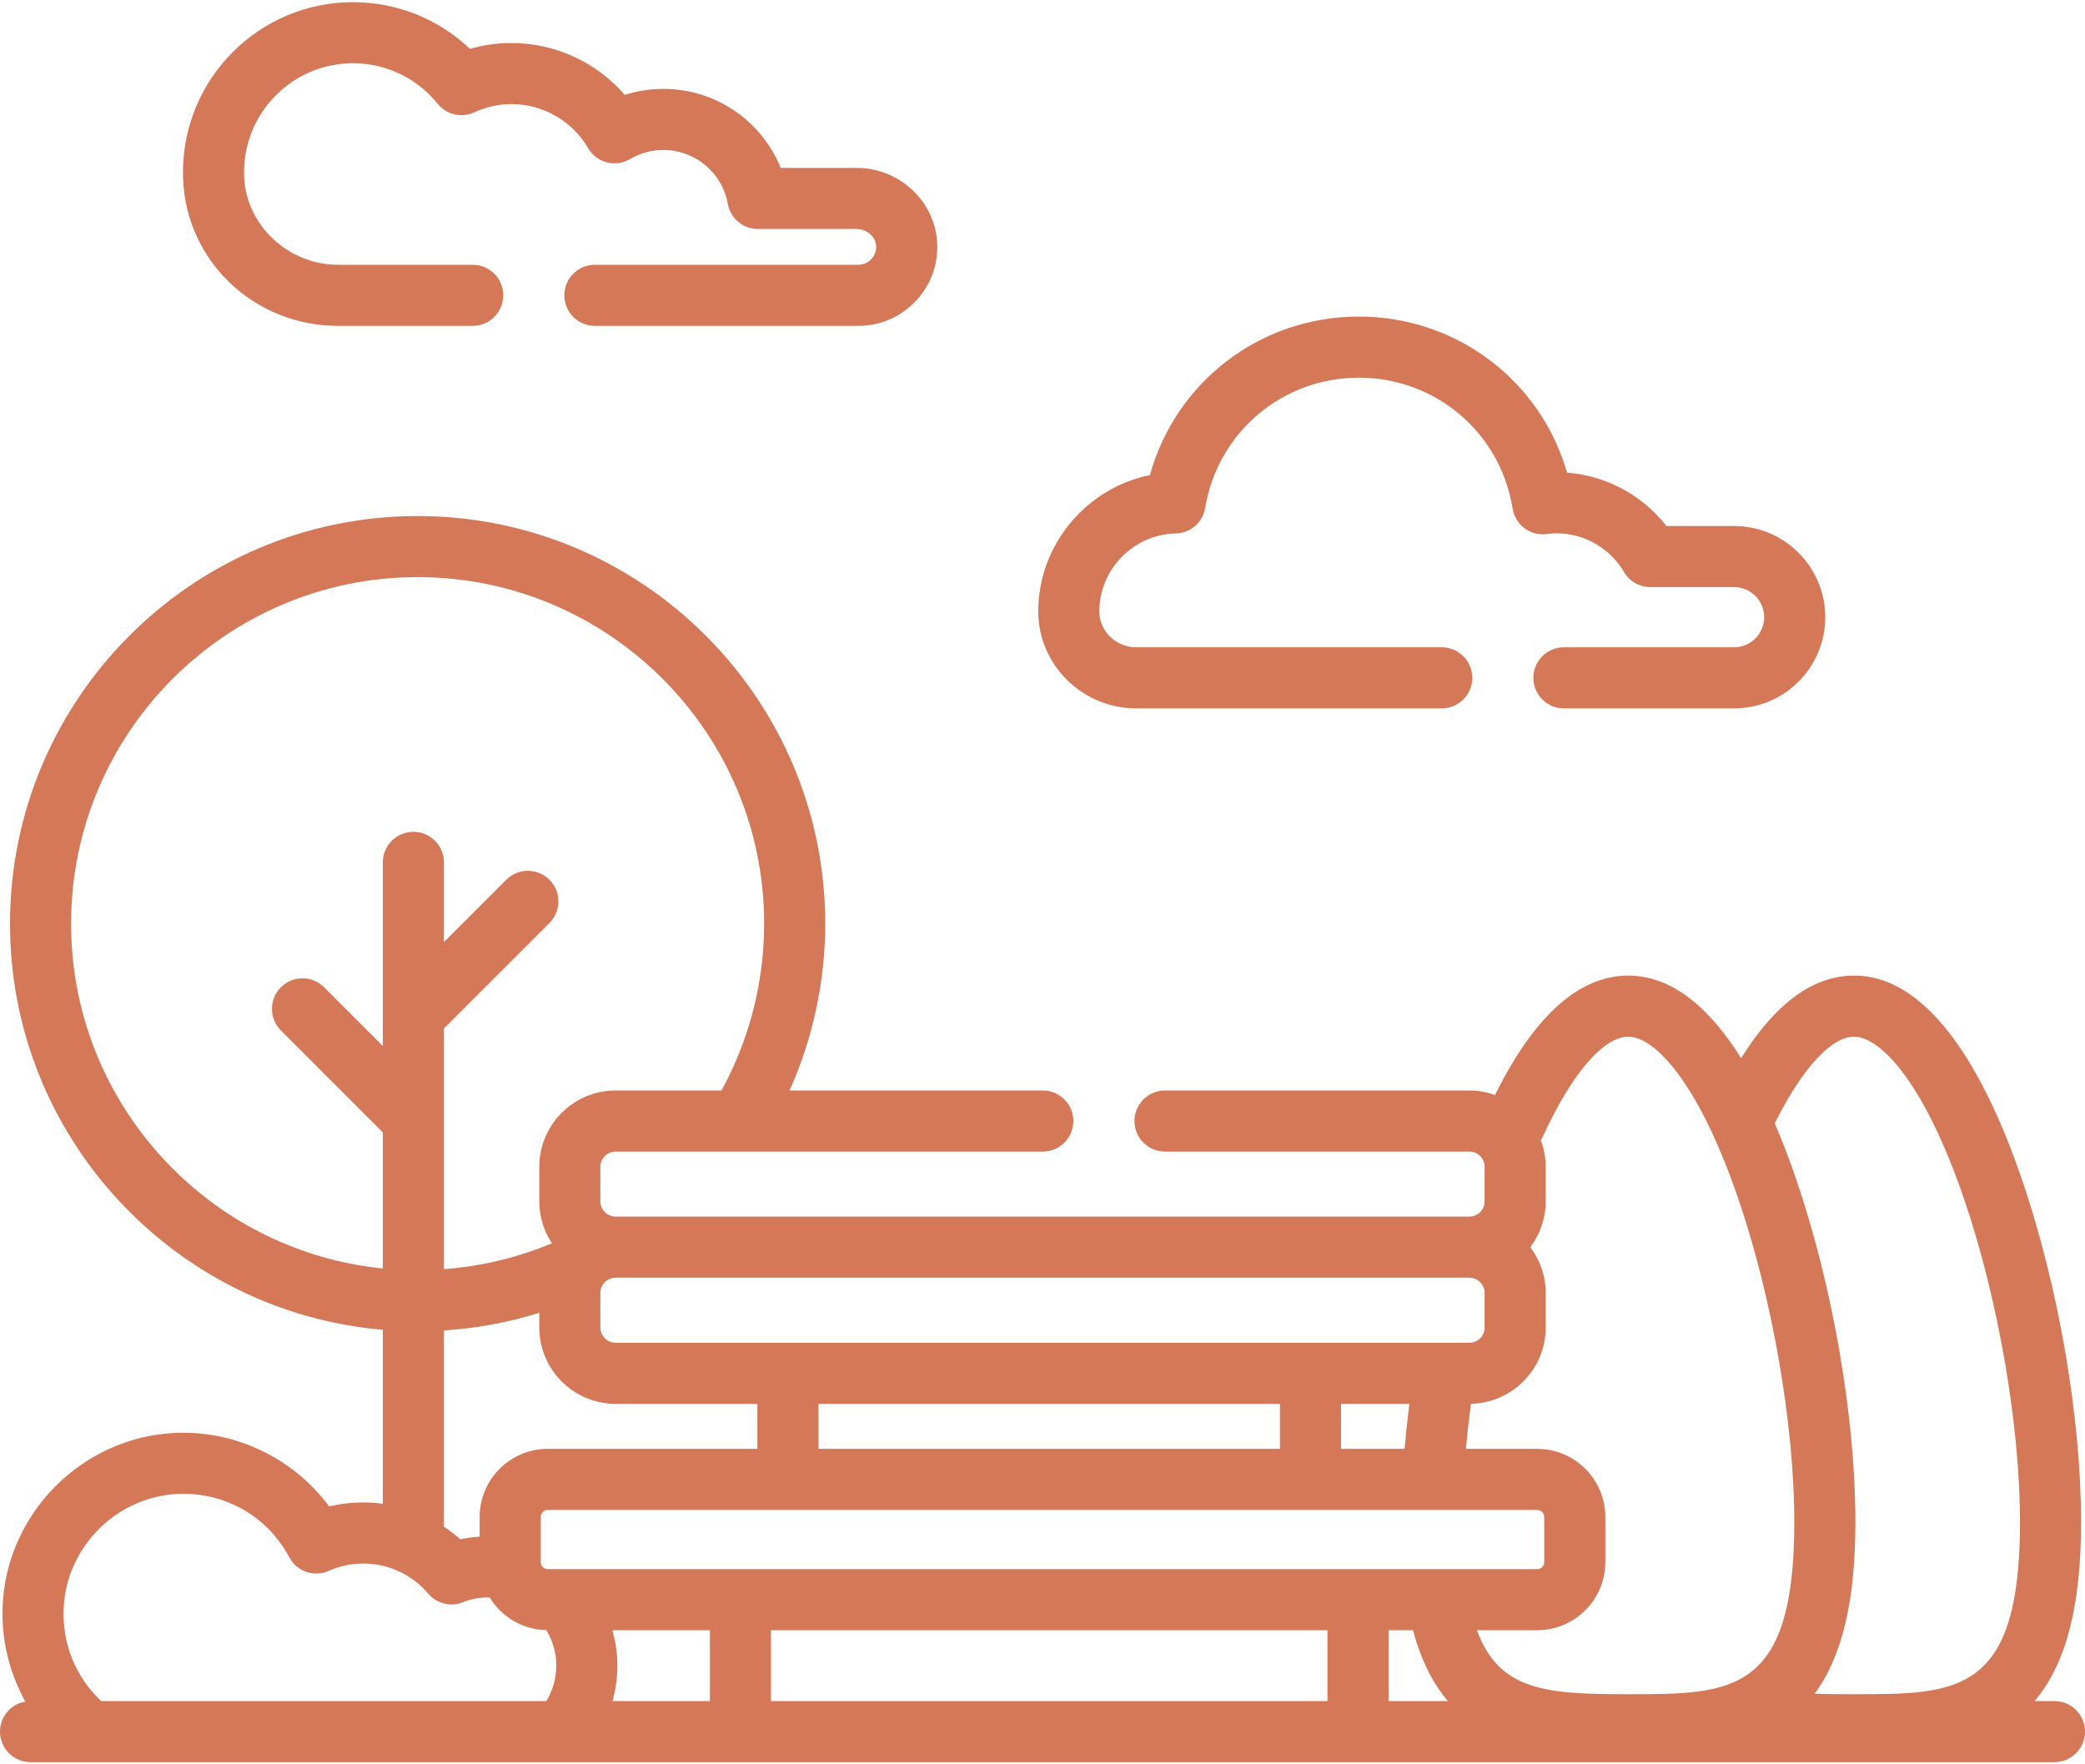
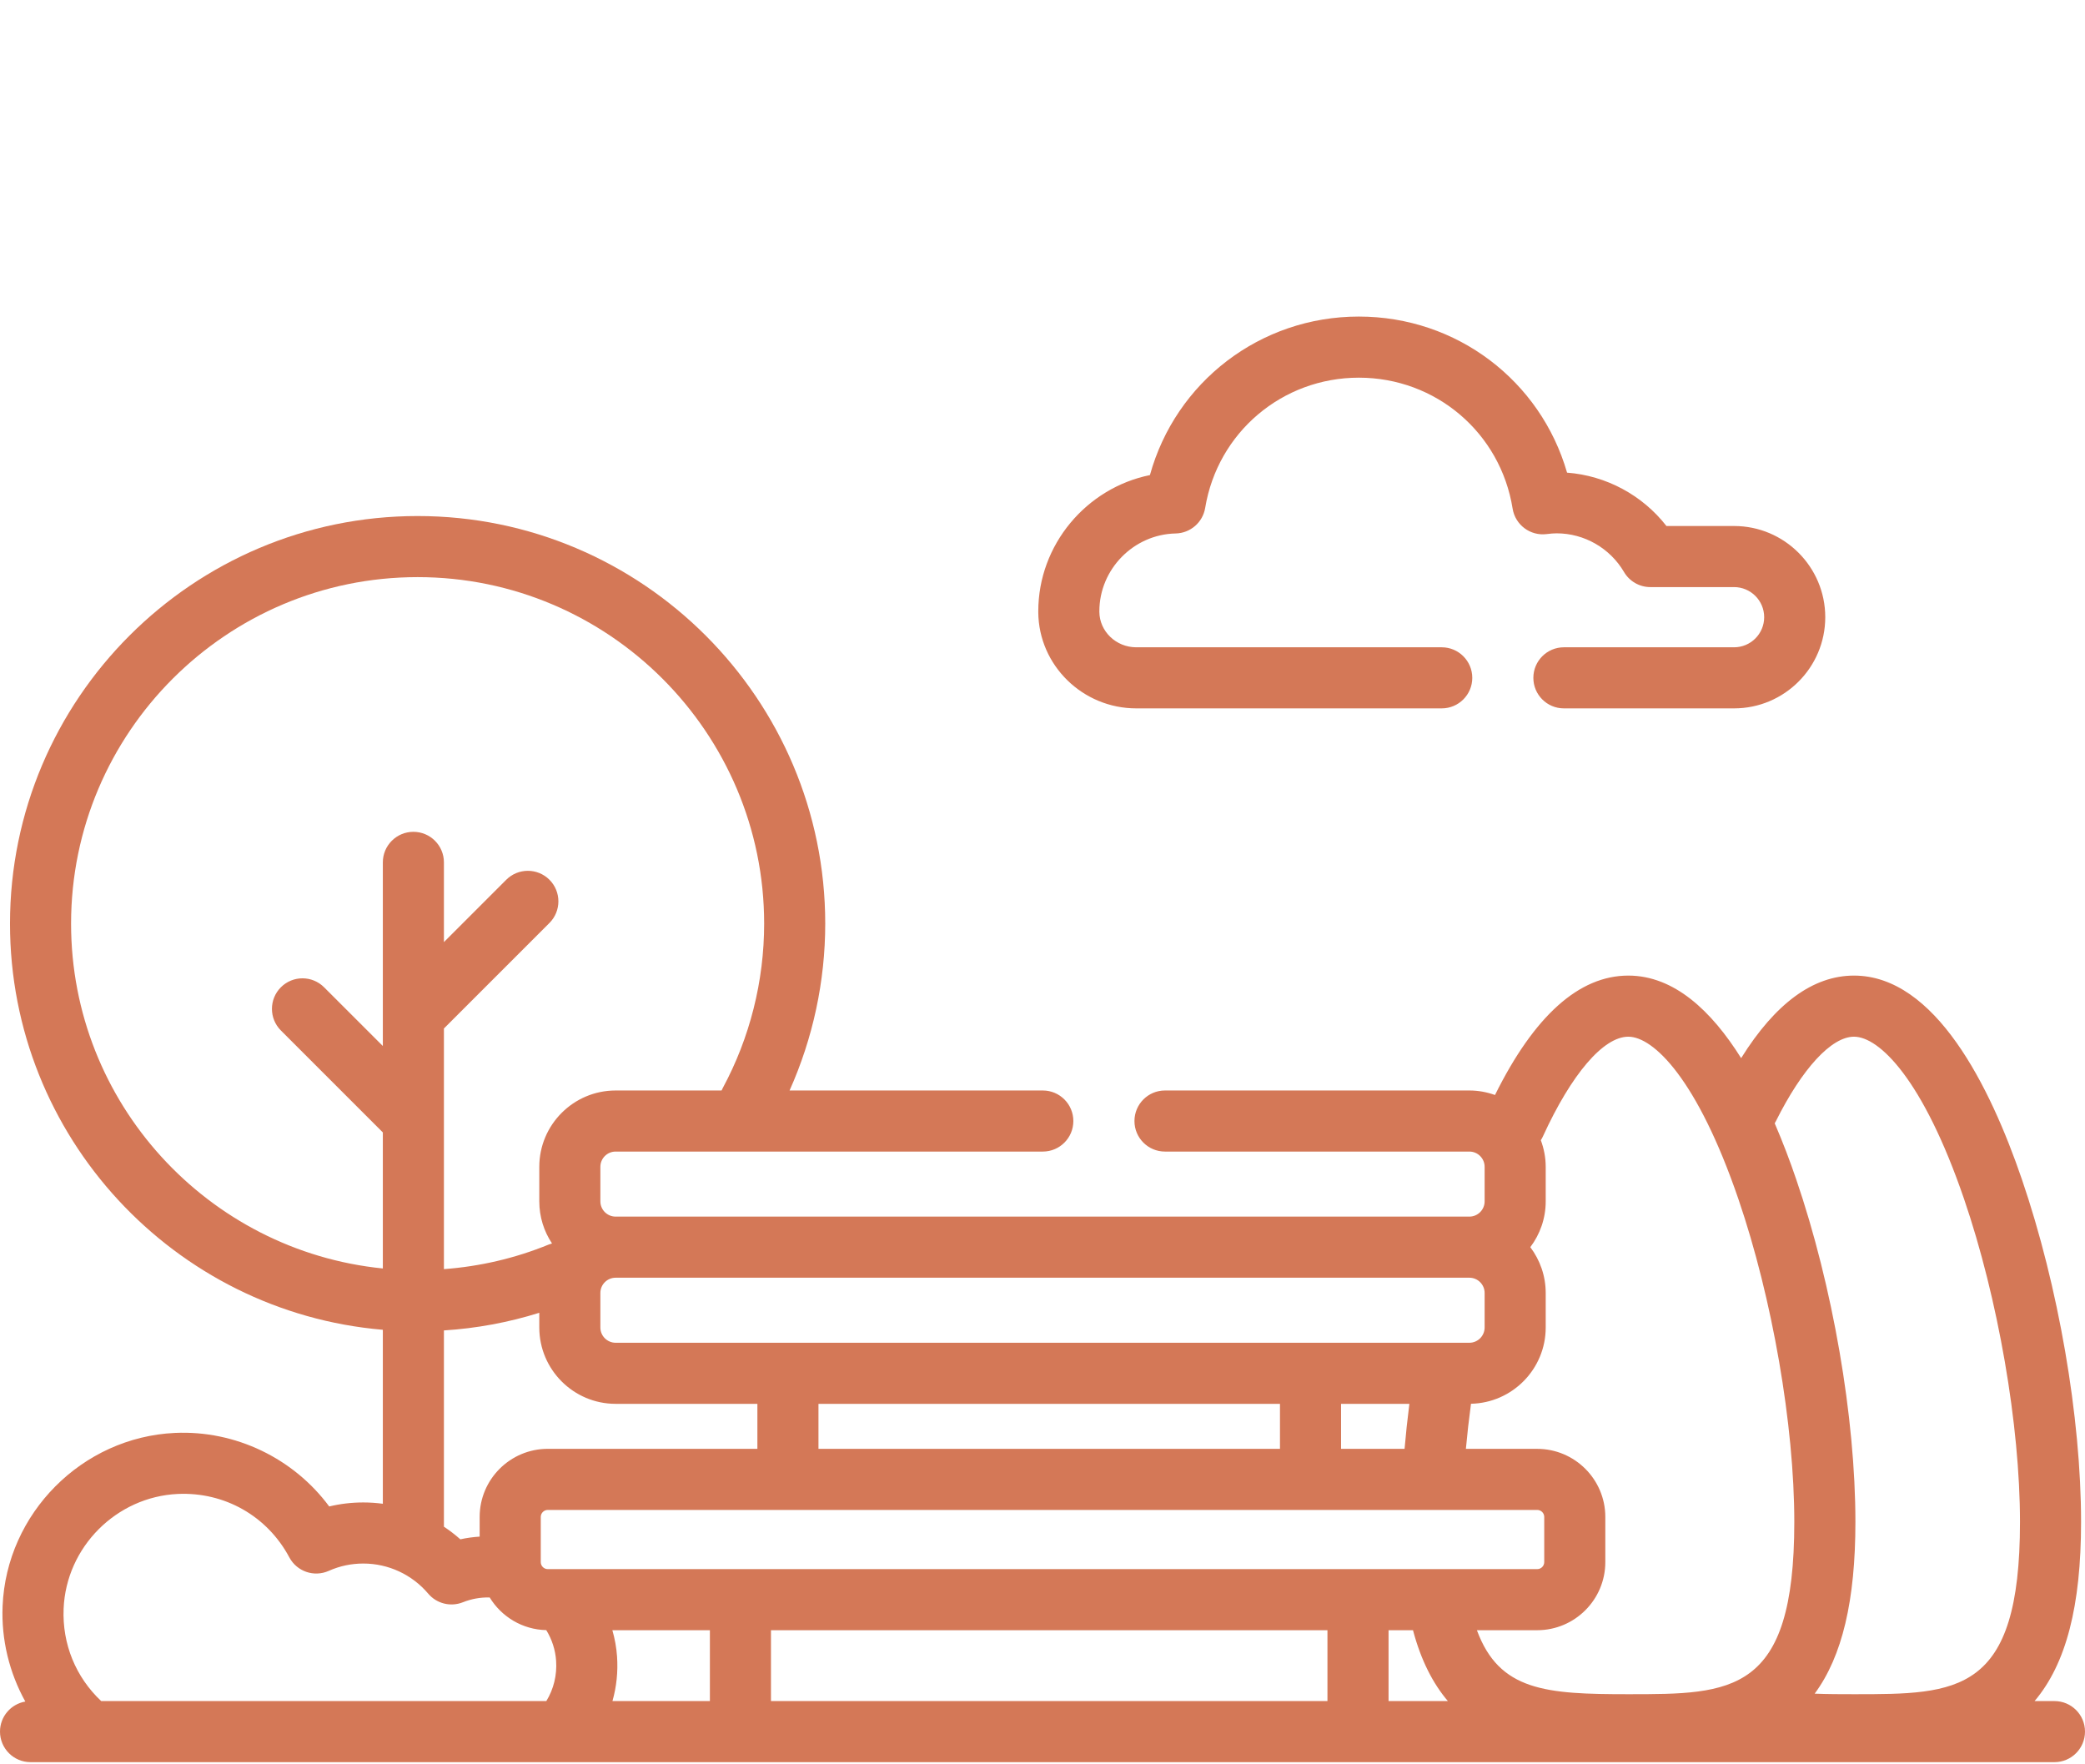
<svg xmlns="http://www.w3.org/2000/svg" width="78" height="66" viewBox="0 0 78 66" fill="none">
-   <path d="M12.648 12.19H17.685C18.316 12.19 18.827 11.678 18.827 11.047C18.827 10.416 18.316 9.904 17.685 9.904H12.648C10.781 9.904 9.205 8.426 9.133 6.61C9.131 6.553 9.13 6.496 9.13 6.44C9.13 4.194 10.957 2.366 13.203 2.366C14.44 2.366 15.596 2.919 16.374 3.884C16.704 4.292 17.269 4.423 17.745 4.202C18.184 3.998 18.654 3.894 19.14 3.894C20.312 3.894 21.409 4.525 22.001 5.542C22.154 5.805 22.406 5.996 22.701 6.072C22.995 6.149 23.308 6.105 23.57 5.95C23.946 5.728 24.377 5.61 24.815 5.61C26.004 5.61 27.018 6.458 27.227 7.625C27.325 8.17 27.799 8.566 28.352 8.566H32.049C32.438 8.566 32.772 8.867 32.778 9.222C32.782 9.404 32.714 9.575 32.587 9.704C32.46 9.833 32.291 9.904 32.109 9.904H22.255C21.623 9.904 21.112 10.416 21.112 11.047C21.112 11.678 21.623 12.19 22.255 12.19H32.109C32.909 12.19 33.657 11.875 34.217 11.305C34.777 10.735 35.078 9.98 35.063 9.181C35.034 7.582 33.682 6.281 32.049 6.281H29.206C28.496 4.523 26.778 3.325 24.815 3.325C24.324 3.325 23.837 3.401 23.374 3.549C22.321 2.333 20.774 1.609 19.14 1.609C18.606 1.609 18.085 1.683 17.582 1.829C16.406 0.71 14.851 0.081 13.203 0.081C9.697 0.081 6.845 2.934 6.845 6.44C6.845 6.526 6.847 6.612 6.85 6.7C6.971 9.778 9.518 12.19 12.648 12.19V12.19Z" fill="#D47857" />
  <path d="M76.857 63.634H76.114C77.295 62.239 77.853 60.07 77.853 56.935C77.853 53.021 77.005 48.108 75.638 44.113C74.45 40.638 72.395 36.495 69.358 36.495C67.831 36.495 66.415 37.533 65.136 39.583C64.027 37.812 62.627 36.495 60.915 36.495C59.074 36.495 57.398 37.997 55.928 40.962C55.628 40.855 55.306 40.793 54.97 40.793H43.582C42.951 40.793 42.44 41.305 42.44 41.936C42.44 42.567 42.951 43.078 43.582 43.078H54.97C55.284 43.078 55.54 43.334 55.54 43.649V44.941C55.54 45.255 55.284 45.511 54.97 45.511H23.03C22.716 45.511 22.46 45.255 22.46 44.941V43.649C22.46 43.334 22.716 43.078 23.03 43.078H39.012C39.643 43.078 40.154 42.567 40.154 41.936C40.154 41.305 39.643 40.793 39.012 40.793H29.538C30.412 38.841 30.872 36.706 30.872 34.553C30.872 26.145 24.031 19.304 15.623 19.304C7.215 19.304 0.374 26.145 0.374 34.553C0.374 42.523 6.52 49.083 14.322 49.745V56.253C14.081 56.221 13.837 56.204 13.591 56.204C13.157 56.204 12.731 56.254 12.316 56.354C10.986 54.556 8.811 53.498 6.543 53.603C3.072 53.764 0.24 56.61 0.097 60.083C0.045 61.34 0.35 62.574 0.947 63.652C0.409 63.745 0 64.212 0 64.776C0 65.407 0.511 65.919 1.143 65.919H3.362H76.857C77.489 65.919 78 65.407 78 64.776C78 64.145 77.489 63.634 76.857 63.634V63.634ZM23.084 61.967C23.061 61.634 23.001 61.304 22.909 60.983H26.557V63.634H22.912C23.064 63.101 23.123 62.539 23.084 61.967V61.967ZM47.884 52.515V54.198H30.619V52.515H47.884ZM52.725 52.515C52.652 53.086 52.592 53.648 52.545 54.198H50.169V52.515H52.725ZM57.508 56.484C57.652 56.484 57.77 56.602 57.77 56.746V58.435C57.77 58.58 57.652 58.698 57.508 58.698H20.492C20.348 58.698 20.23 58.58 20.23 58.435V56.746C20.23 56.602 20.348 56.484 20.492 56.484H57.508ZM28.842 60.983H49.66V63.634H28.842V60.983ZM51.946 60.983H52.86C53.161 62.119 53.611 62.982 54.165 63.634H51.946V60.983H51.946ZM66.431 41.951C67.421 39.966 68.515 38.781 69.358 38.781C70.3 38.781 71.943 40.371 73.476 44.853C74.747 48.568 75.568 53.311 75.568 56.935C75.568 63.377 73.231 63.377 69.358 63.377C68.882 63.377 68.382 63.376 67.887 63.357C68.92 61.958 69.411 59.871 69.411 56.935C69.411 53.021 68.562 48.108 67.195 44.113C66.962 43.429 66.694 42.72 66.392 42.021C66.405 41.998 66.419 41.975 66.431 41.951V41.951ZM60.915 38.781C61.857 38.781 63.5 40.371 65.033 44.853C66.304 48.568 67.125 53.311 67.125 56.936C67.125 63.377 64.788 63.377 60.915 63.377C57.843 63.377 56.089 63.261 55.251 60.983H57.507C58.912 60.983 60.055 59.84 60.055 58.435V56.747C60.055 55.342 58.912 54.199 57.507 54.199H54.839C54.889 53.648 54.953 53.085 55.03 52.512C56.576 52.48 57.825 51.214 57.825 49.66V48.368C57.825 47.725 57.609 47.132 57.249 46.654C57.609 46.177 57.825 45.584 57.825 44.941V43.649C57.825 43.299 57.758 42.964 57.642 42.653C57.671 42.608 57.699 42.561 57.721 42.51C58.79 40.175 59.984 38.781 60.915 38.781V38.781ZM54.97 47.797C55.284 47.797 55.54 48.053 55.54 48.367V49.659C55.54 49.974 55.284 50.23 54.97 50.23H23.03C22.716 50.23 22.46 49.974 22.46 49.659V48.367C22.46 48.053 22.716 47.797 23.03 47.797H54.97ZM2.659 34.553C2.659 27.404 8.475 21.589 15.623 21.589C22.771 21.589 28.587 27.404 28.587 34.553C28.587 36.698 28.052 38.824 27.04 40.699C27.023 40.73 27.009 40.761 26.995 40.793H23.031C21.456 40.793 20.175 42.074 20.175 43.649V44.941C20.175 45.523 20.351 46.064 20.651 46.516C20.608 46.528 20.565 46.541 20.523 46.558C19.271 47.07 17.957 47.375 16.607 47.476V38.474L20.555 34.526C21.001 34.08 21.001 33.357 20.555 32.91C20.109 32.464 19.385 32.464 18.939 32.91L16.607 35.242V32.26C16.607 31.629 16.096 31.117 15.465 31.117C14.834 31.117 14.322 31.629 14.322 32.26V39.129L12.124 36.932C11.678 36.486 10.955 36.485 10.508 36.932C10.062 37.378 10.062 38.102 10.508 38.548L14.322 42.362V47.451C7.782 46.796 2.659 41.262 2.659 34.553V34.553ZM16.607 49.769C17.825 49.692 19.018 49.471 20.175 49.109V49.659C20.175 51.234 21.456 52.515 23.03 52.515H28.334V54.198H20.492C19.087 54.198 17.944 55.341 17.944 56.746V57.482C17.701 57.498 17.459 57.53 17.221 57.583C17.027 57.41 16.822 57.253 16.607 57.111V49.769H16.607ZM3.786 63.634C2.834 62.74 2.325 61.5 2.38 60.177C2.475 57.877 4.35 55.993 6.649 55.886C8.404 55.806 10 56.714 10.824 58.259C11.107 58.788 11.749 59.008 12.297 58.764C12.707 58.581 13.142 58.489 13.591 58.489C14.528 58.489 15.413 58.9 16.02 59.616C16.338 59.991 16.859 60.12 17.316 59.938C17.637 59.81 17.974 59.75 18.319 59.758C18.758 60.476 19.539 60.96 20.436 60.98C20.649 61.327 20.777 61.722 20.804 62.124C20.841 62.663 20.713 63.186 20.438 63.634H3.786Z" fill="#D47857" />
  <path d="M42.507 26.499H53.935C54.566 26.499 55.078 25.988 55.078 25.357C55.078 24.726 54.566 24.214 53.935 24.214H42.507C41.752 24.214 41.133 23.619 41.127 22.888C41.127 22.884 41.127 22.871 41.127 22.867C41.127 21.294 42.408 19.988 43.982 19.956C44.532 19.944 44.996 19.542 45.086 18.999C45.552 16.177 47.969 14.128 50.834 14.128C53.714 14.128 56.133 16.188 56.587 19.026C56.685 19.636 57.25 20.057 57.861 19.979C58.009 19.96 58.128 19.951 58.236 19.951C59.267 19.951 60.231 20.505 60.754 21.397C60.959 21.747 61.334 21.962 61.74 21.962H64.872C65.493 21.962 65.998 22.467 65.998 23.088C65.998 23.709 65.493 24.214 64.872 24.214H58.505C57.874 24.214 57.363 24.726 57.363 25.357C57.363 25.988 57.874 26.499 58.505 26.499H64.872C66.753 26.499 68.283 24.969 68.283 23.088C68.283 21.207 66.753 19.677 64.872 19.677H62.342C61.444 18.524 60.088 17.792 58.624 17.681C57.633 14.245 54.502 11.842 50.834 11.842C47.141 11.842 43.982 14.289 43.019 17.772C40.647 18.254 38.842 20.372 38.842 22.867L38.842 22.903C38.856 24.886 40.5 26.499 42.507 26.499V26.499Z" fill="#D47857" />
</svg>